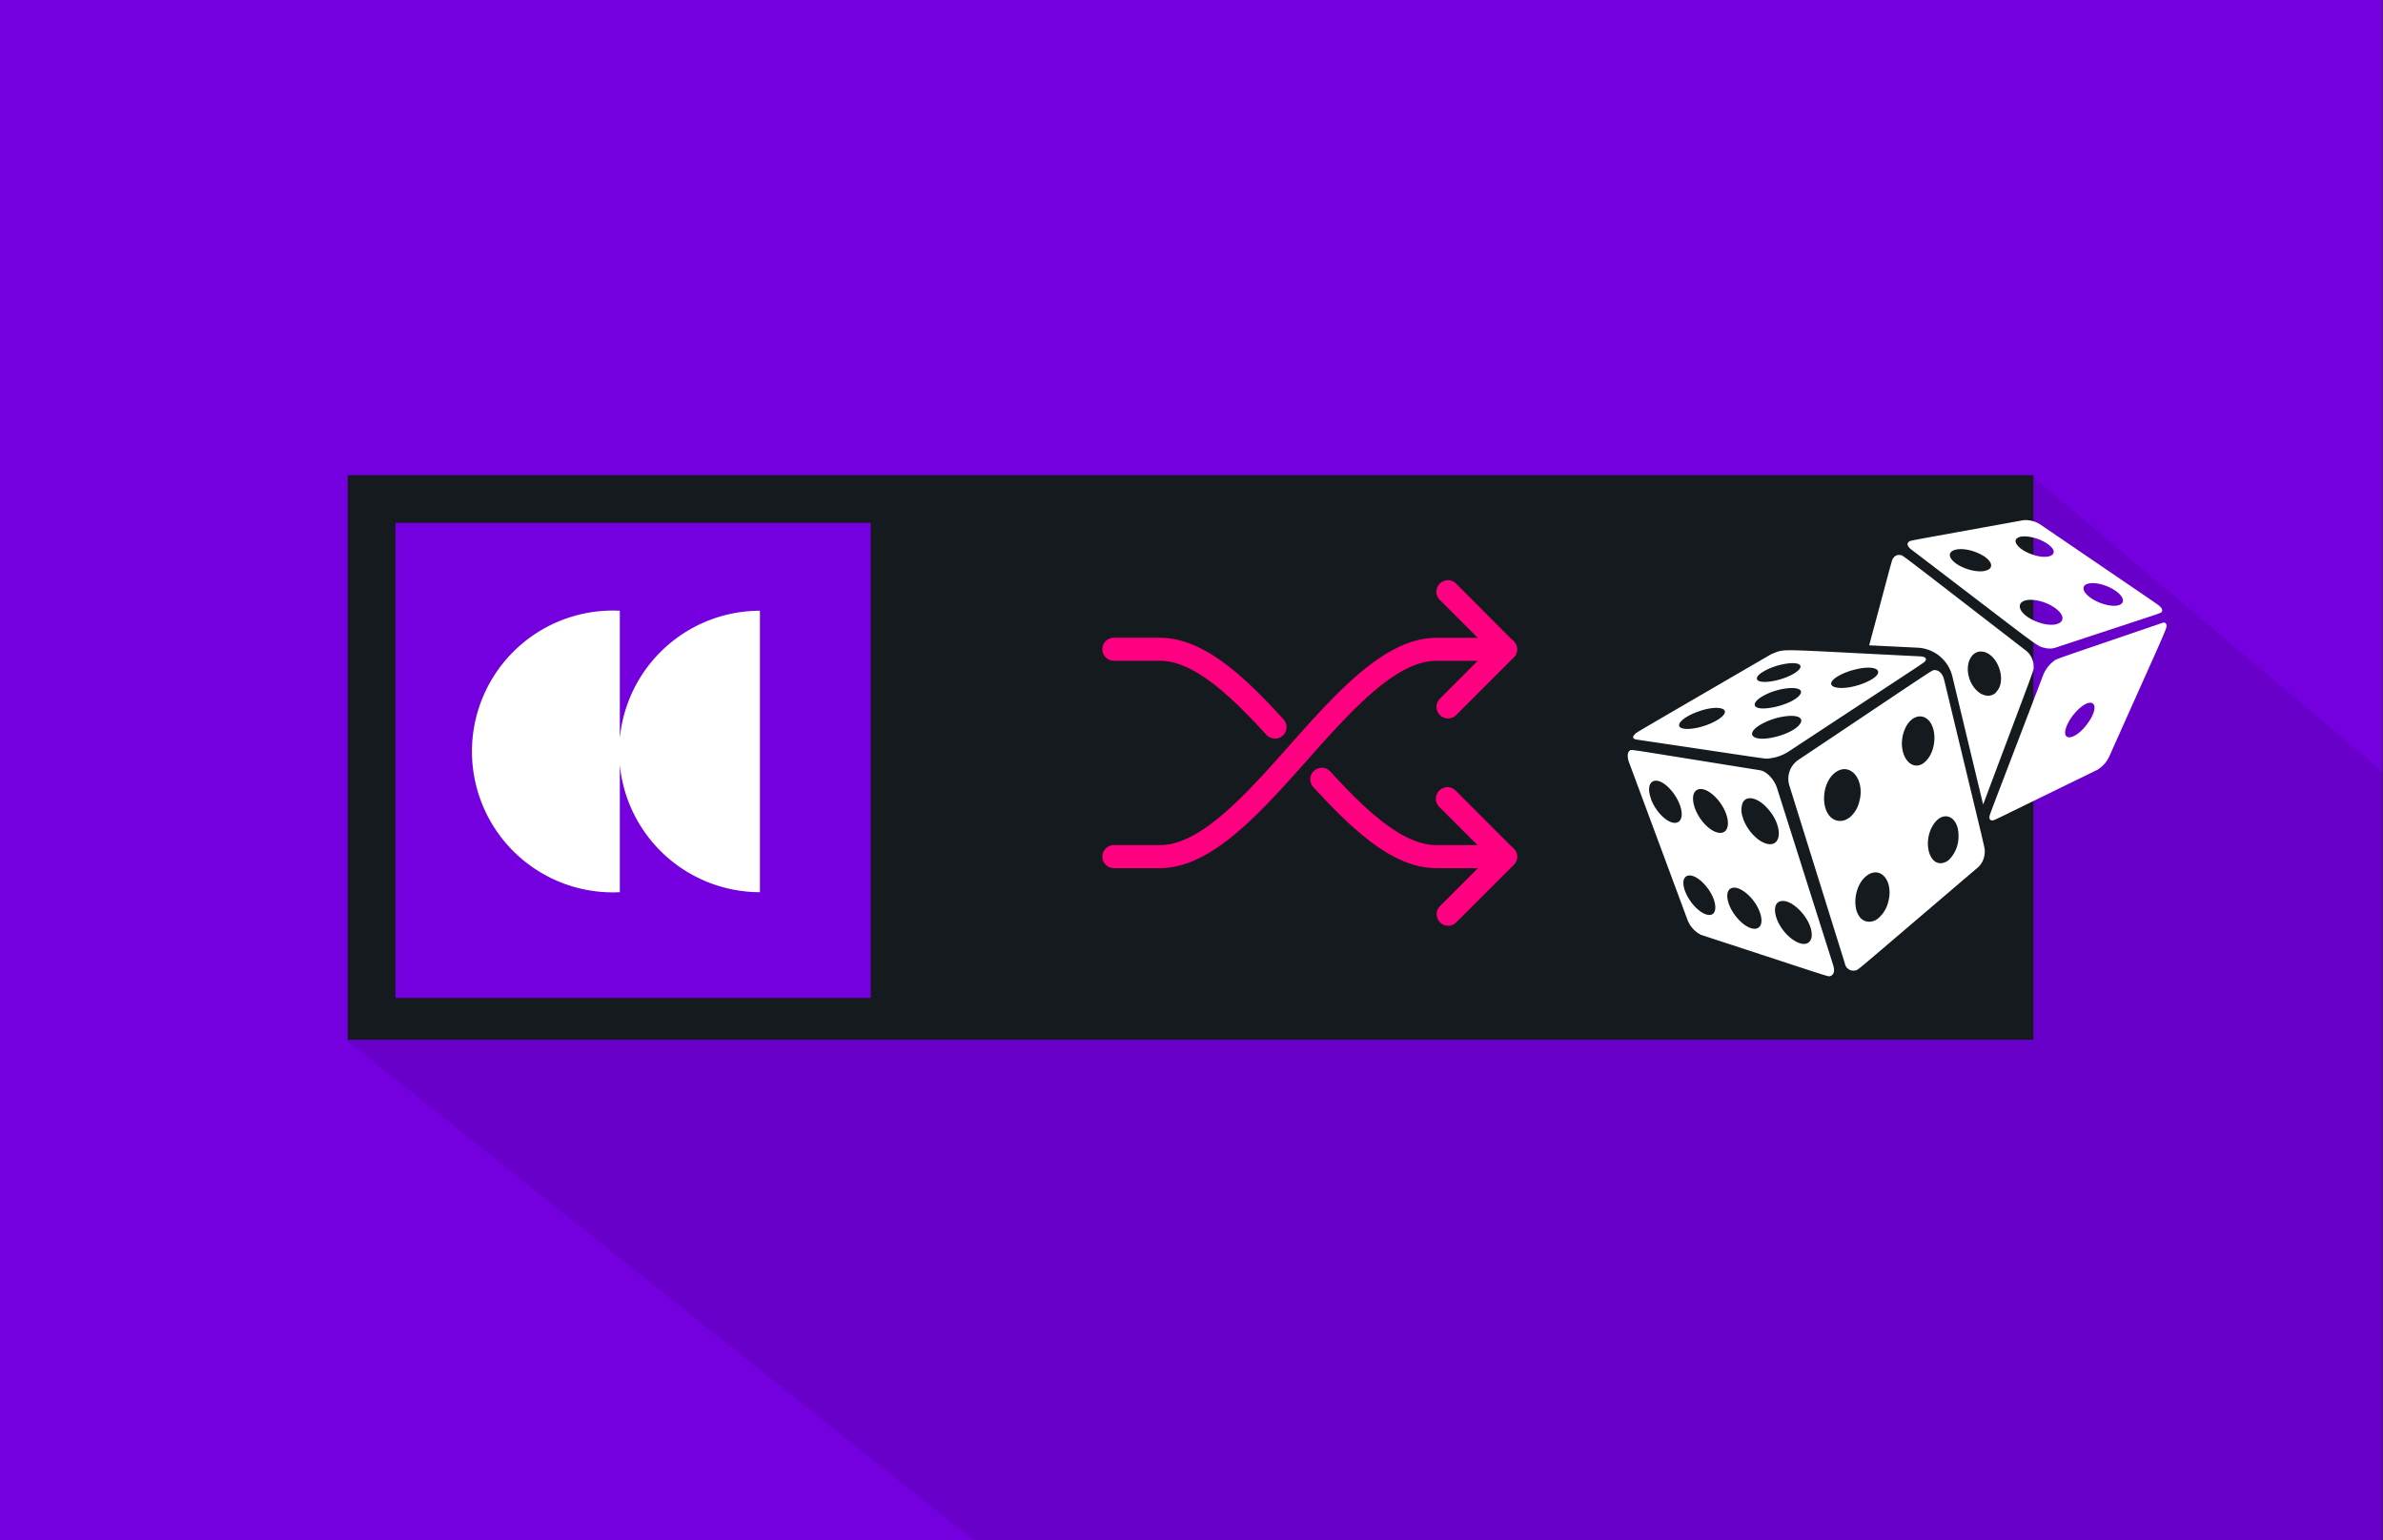
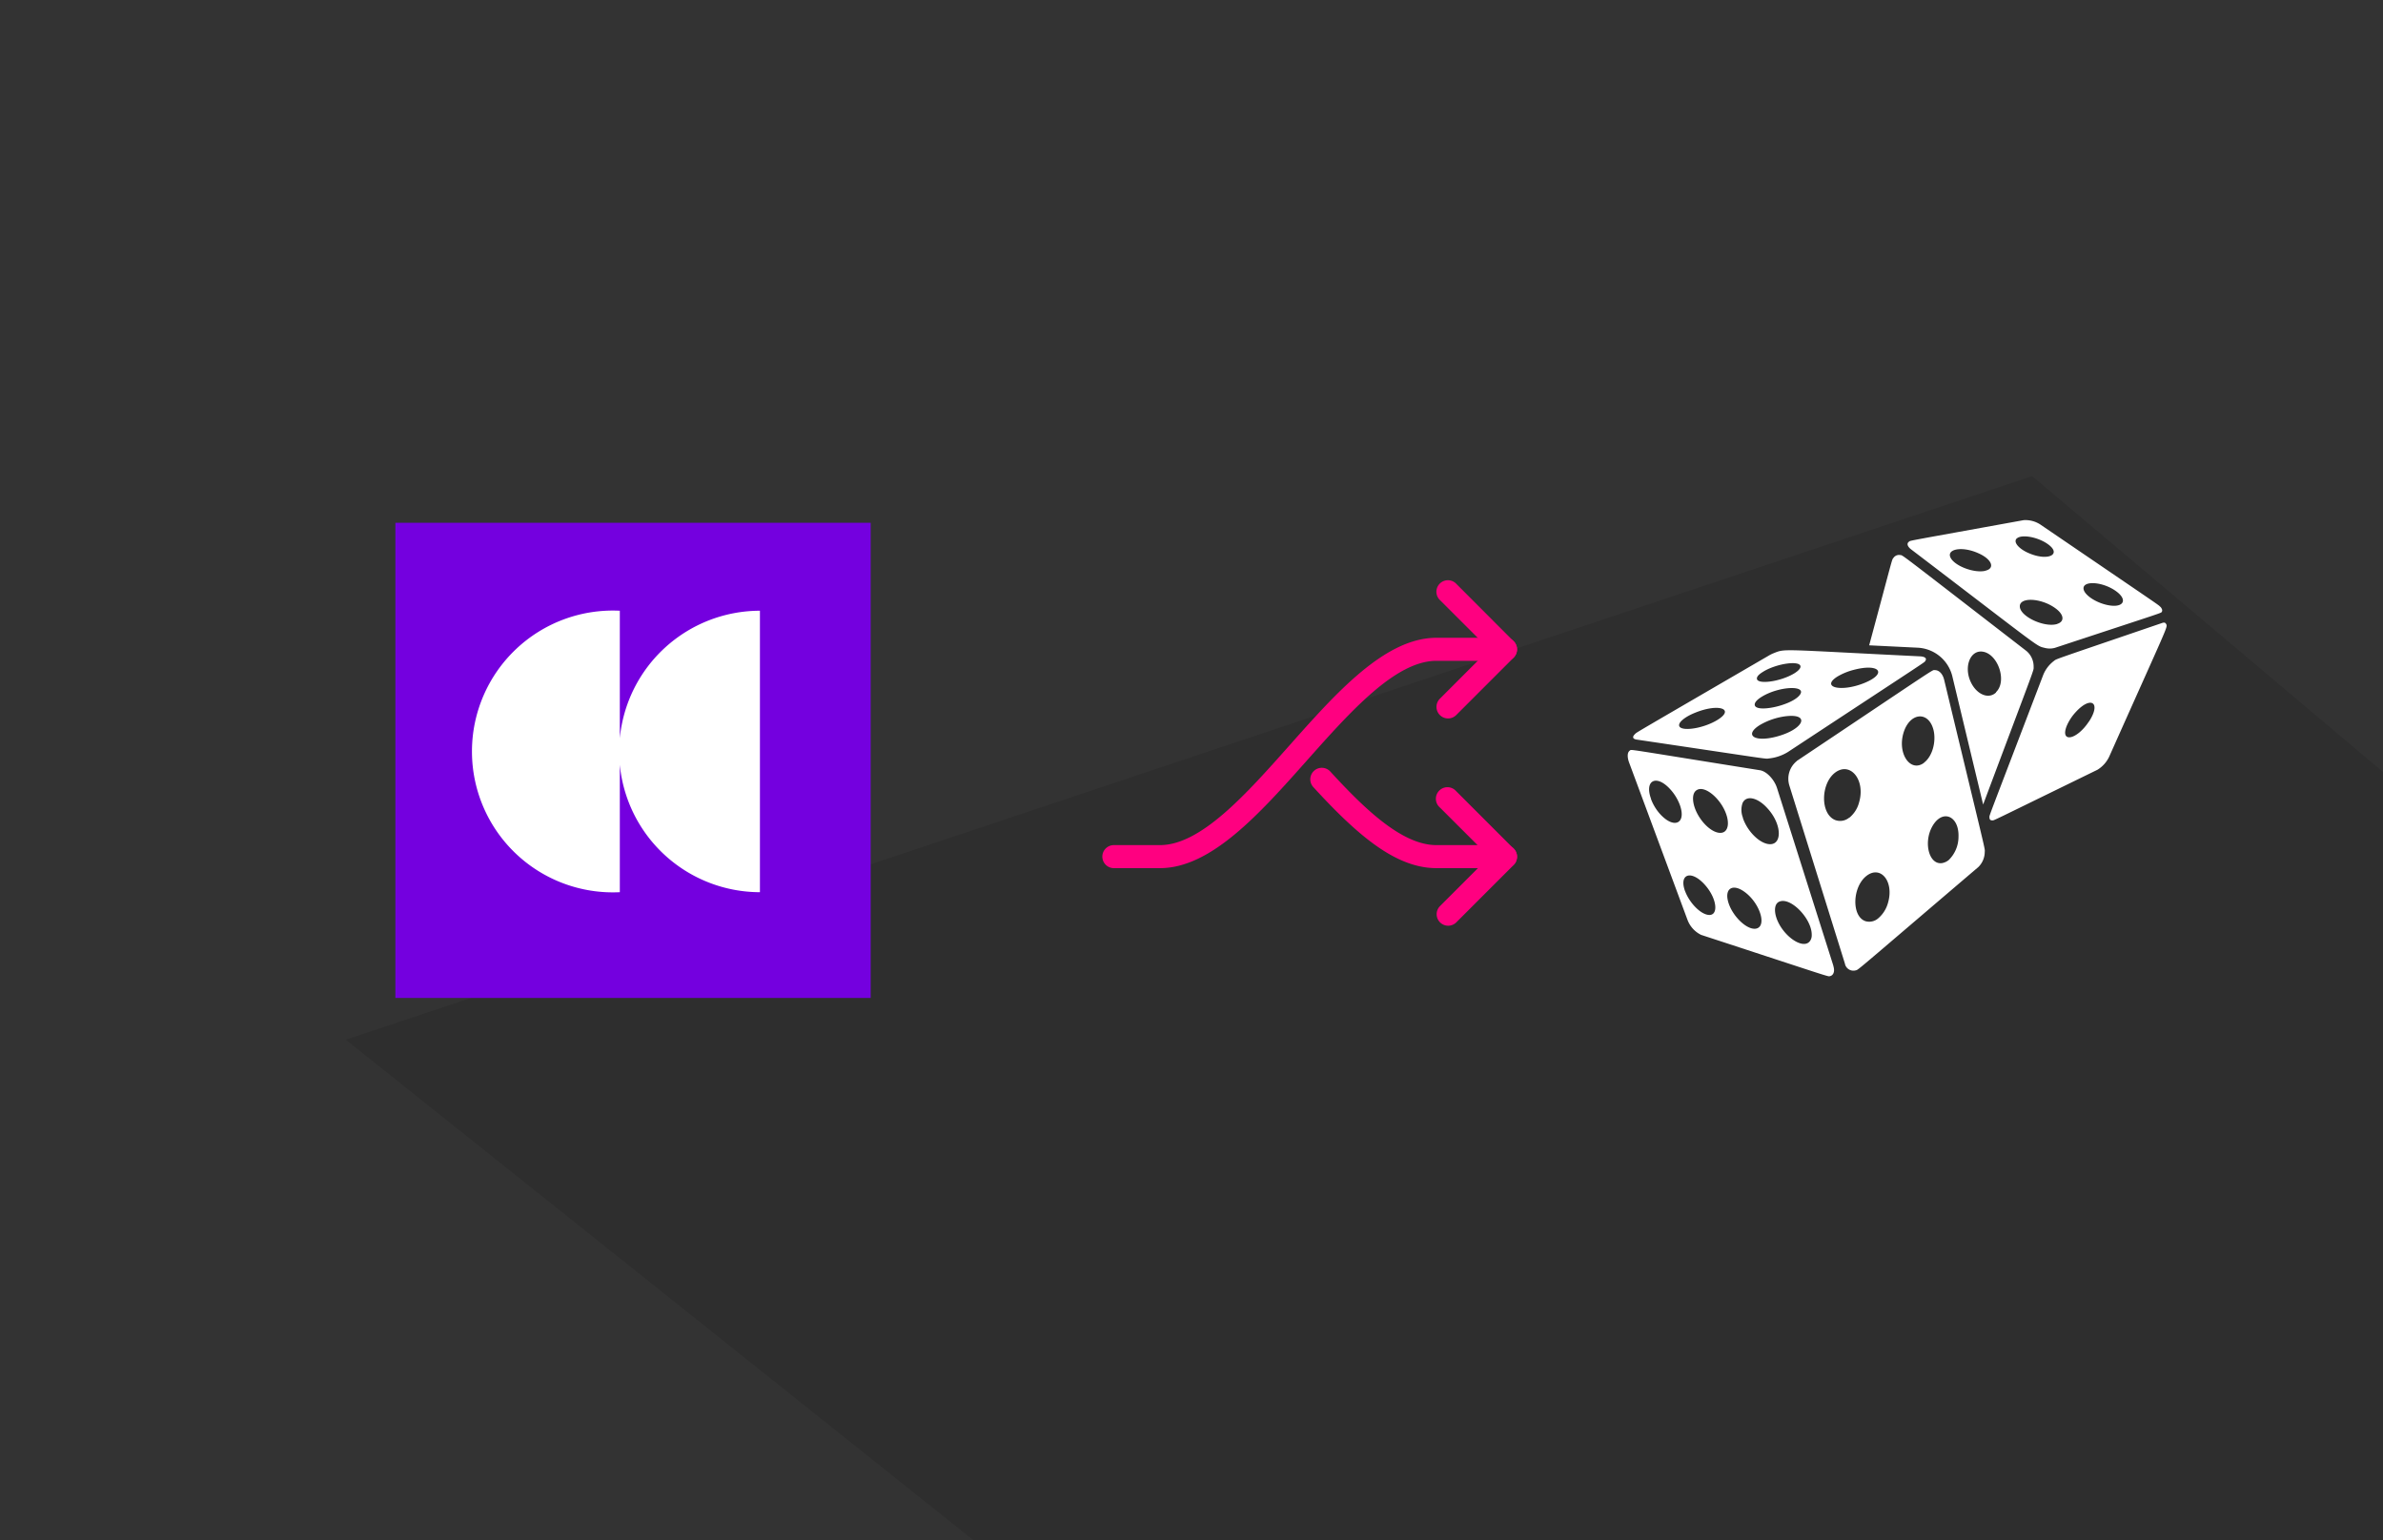
<svg xmlns="http://www.w3.org/2000/svg" viewBox="0 0 490.35 317">
  <rect x="0" y="0" width="490.35" height="317" fill="#333333" stroke="none" />
  <defs>
    <style>.cls-1{fill:#7400df;}.cls-2{opacity:0.1;}.cls-3{fill:#151a1e;}.cls-4{fill:#fff;}.cls-5{fill:#ff0080;}</style>
  </defs>
  <g id="Layer_2" data-name="Layer 2">
    <g id="_ÎÓÈ_1" data-name="—ÎÓÈ_1">
-       <rect class="cls-1" width="490.23" height="317" />
      <polygon class="cls-2" points="71.16 214 200.3 317 490.36 317 490.36 158.9 418.16 98 71.16 214" />
-       <rect class="cls-3" x="71.56" y="97.8" width="346.84" height="116.2" />
      <rect class="cls-1" x="81.36" y="107.6" width="97.8" height="97.8" />
      <path class="cls-4" d="M127.54,151.93V125.7a29,29,0,1,0,0,57.93V157.41a29,29,0,0,0,28.83,26.22V125.7A29,29,0,0,0,127.54,151.93Z" />
      <path class="cls-5" d="M309.79,178.68H295.57c-8.34,0-16.16-6.67-25.33-16.68a2.37,2.37,0,1,1,3.5-3.2c7.2,7.86,14.83,15.14,21.83,15.14h14.22a2.37,2.37,0,0,1,0,4.74Z" />
-       <path class="cls-5" d="M262.33,152a2.38,2.38,0,0,1-1.75-.77c-7.23-7.91-14.89-15.23-21.9-15.23H229.2a2.37,2.37,0,1,1,0-4.74h9.48c9.29,0,18,8.66,25.4,16.77a2.37,2.37,0,0,1-1.75,4Z" />
      <path class="cls-5" d="M297.94,190.53a2.37,2.37,0,0,1-1.67-4l10.17-10.18-10.18-10.17a2.38,2.38,0,1,1,3.36-3.36l11.85,11.86a2.38,2.38,0,0,1,0,3.35l-11.85,11.85A2.37,2.37,0,0,1,297.94,190.53Z" />
      <path class="cls-5" d="M297.94,147.87a2.38,2.38,0,0,1-1.67-4.05l10.17-10.18-10.18-10.17a2.37,2.37,0,0,1,3.36-3.35L311.47,132a2.38,2.38,0,0,1,0,3.35l-11.85,11.85A2.38,2.38,0,0,1,297.94,147.87Z" />
      <path class="cls-5" d="M238.68,178.68H229.2a2.37,2.37,0,1,1,0-4.74h9.48c8.42,0,17.7-10.44,26.67-20.54,9.67-10.88,19.67-22.13,30.22-22.13h14.22a2.37,2.37,0,1,1,0,4.74H295.57c-8.42,0-17.7,10.45-26.67,20.54C259.23,167.43,249.23,178.68,238.68,178.68Z" />
      <path class="cls-4" d="M417,134c-27.18-21-25.35-19.65-26-19.76a1.38,1.38,0,0,0-1.38.58c-.39.5,0-.54-5,18l10,.49a7.73,7.73,0,0,1,7.11,5.88l6.34,26.4c11.08-29.55,10.38-27.43,10.39-28.33A4.18,4.18,0,0,0,417,134Zm-6.26,8.51c-1.39,1.35-3.55.61-4.83-1.43-2.12-3.38-.61-7.63,2.35-6.9S413,140.27,410.72,142.46Zm35-14c-.1-.37-.43-.43-.8-.3-23.42,8-21.66,7.35-22.32,7.84a6.8,6.8,0,0,0-2.18,2.85c-11.71,30.66-11.08,28.84-11.07,29.32s.2.64.61.63-1,.62,21.62-10.42a6.32,6.32,0,0,0,2.42-2.72C446.15,128.52,446,129.23,445.77,128.49Zm-15.91,20c-2.53,3.85-6,4.45-4.54.85a9.88,9.88,0,0,1,1.8-2.76C430.22,143.14,432.43,144.56,429.86,148.49Zm14.67-23.62c-.39-.44,1.19.69-24.58-16.88a5.59,5.59,0,0,0-3.53-.95c-24.71,4.49-23.22,4.16-23.58,4.43-.6.44-.18,1.11.45,1.59,26.93,20.53,25.68,19.83,27.45,20.26a4.06,4.06,0,0,0,2.13,0c23.05-7.61,21.79-7.11,22-7.43S444.79,125.16,444.53,124.87Zm-36-7.4c-2.17.49-5.9-.84-7-2.48-1.29-1.94,2.08-2.72,5.57-1.15C409.88,115.09,410.61,117,408.5,117.47Zm6.5-6.66c.94-.89,4.21-.34,6.28,1.09,3.16,2.17.15,3.7-3.93,1.88C415.52,113,414.16,111.59,415,110.81Zm8.31,17.6c-2.6.79-7.56-1.49-7.69-3.55s4.4-1.81,7.29.29C424.74,126.48,424.88,127.93,423.31,128.41Zm9.92-4c-2.22-.57-4.28-2-4.49-3.16-.31-1.79,3.77-1.62,6.57.33S436.86,125.37,433.23,124.43Zm-93.49,40c-1.41-3.82,1.08-5.12,3.93-2a9.93,9.93,0,0,1,2,3.26c1.35,3.78-1.14,5-4,1.94a9.7,9.7,0,0,1-1.94-3.16Zm7,19c-1.3-3.53,1.21-4.45,4-1.4s3,7,.35,6.18c-1.63-.5-3.55-2.65-4.34-4.78Zm2-17.15c-.46-1.3-.66-3.13.5-3.72,1.4-.72,3.72,1,5.11,3.24,1.92,3.13,1.48,6.09-.89,5.56-1.78-.4-3.87-2.66-4.72-5.08Zm7,19.75c-1.05-3,.62-4.28,3.1-2.56,3.19,2.2,4.79,7,2.63,7.63-1.77.49-4.73-2.23-5.73-5.07Zm2.91-17.71a4.34,4.34,0,0,1-.07-3.07c.82-1.7,3.17-1,5,1,3.27,3.45,3.23,8.14.05,7.43-1.94-.44-4.16-2.81-5-5.33Zm6.87,20.54c-.44-1.32-.47-3,.8-3.35,2.39-.72,6.6,3.77,6.48,7a2,2,0,0,1-.33,1.13c-1.36,2-5.7-1-6.95-4.77Zm11.74,9.93-11.59-36.56c-.56-1.78-2.14-3.48-3.53-3.7-28.2-4.51-26.36-4.31-26.75-4.06-.67.43-.48,1.65-.17,2.47l12,32.34a5.63,5.63,0,0,0,2.83,3.14c27.7,9.06,26,8.59,26.53,8.48s1.09-.77.66-2.11ZM362.9,138.19c2.84-1.68,7.57-2.3,7.59-1,0,.55-.85,1.14-1.31,1.42-2.88,1.74-7.78,2.36-7.66,1,0-.55.9-1.13,1.38-1.41Zm-15.72,9.29a12,12,0,0,1,1.61-.78c4.89-2,8.31-.77,4.55,1.51-3.21,1.94-8.19,2.48-7.81.88.15-.63,1.09-1.27,1.65-1.61Zm15.36-4.09c3.7-2.25,9.58-2.4,7.7-.23s-9.33,3.68-9.17,1.8c.05-.62.94-1.25,1.47-1.57Zm15.56-4.15a12.9,12.9,0,0,1,3.3-1.36c5.39-1.43,7,.72,2.3,2.66-4.86,2-9.15.93-5.6-1.3Zm-16,10a14,14,0,0,1,5.41-1.83c5.12-.58,3.63,2.74-2,4.21-4.52,1.19-6.69-.32-3.41-2.38Zm5.81,5.53c29.67-19.53,28-18.35,28.26-18.74.43-.61-.26-.9-1.07-.94-28.68-1.4-27.68-1.63-30.06-.68a7,7,0,0,0-.95.45c-29,16.87-27.2,15.8-27.64,16.21-.6.56-.53,1,.26,1.14,28.57,4.24,26.37,4,27.31,3.89a9.25,9.25,0,0,0,3.89-1.33ZM401,177a6.69,6.69,0,0,0,2-4.73c.16-4.3-3.2-5.78-5.27-2.39s-.81,8.31,2,7.74A3,3,0,0,0,401,177Zm-14.43,11.93a6.39,6.39,0,0,0,1.93-3.13c1.28-4.4-1.54-7.8-4.45-5.51s-3.09,8.34-.18,9.31a2.81,2.81,0,0,0,2.7-.67ZM395.87,157c1.75-1.29,2.56-4.31,2-6.71-1-4.06-4.94-3.68-6.2.59s1.45,8.18,4.24,6.12ZM380.54,168.3a6,6,0,0,0,2-3.14c1.35-4.54-1.7-8.39-4.79-6.24s-3.29,8.53-.15,9.85a2.92,2.92,0,0,0,2.89-.47Zm-10.82-11.68c29.7-19.86,27.76-18.68,28.4-18.7,1,0,1.68.94,1.93,2,8.91,37.06,8.39,34.56,8.35,35.45a4.41,4.41,0,0,1-1.3,3.07c-26.28,22.41-24.6,21.1-25.3,21.29a1.78,1.78,0,0,1-2.18-1.43l-11.43-36.65a4.67,4.67,0,0,1,1.53-5Z" />
    </g>
  </g>
</svg>